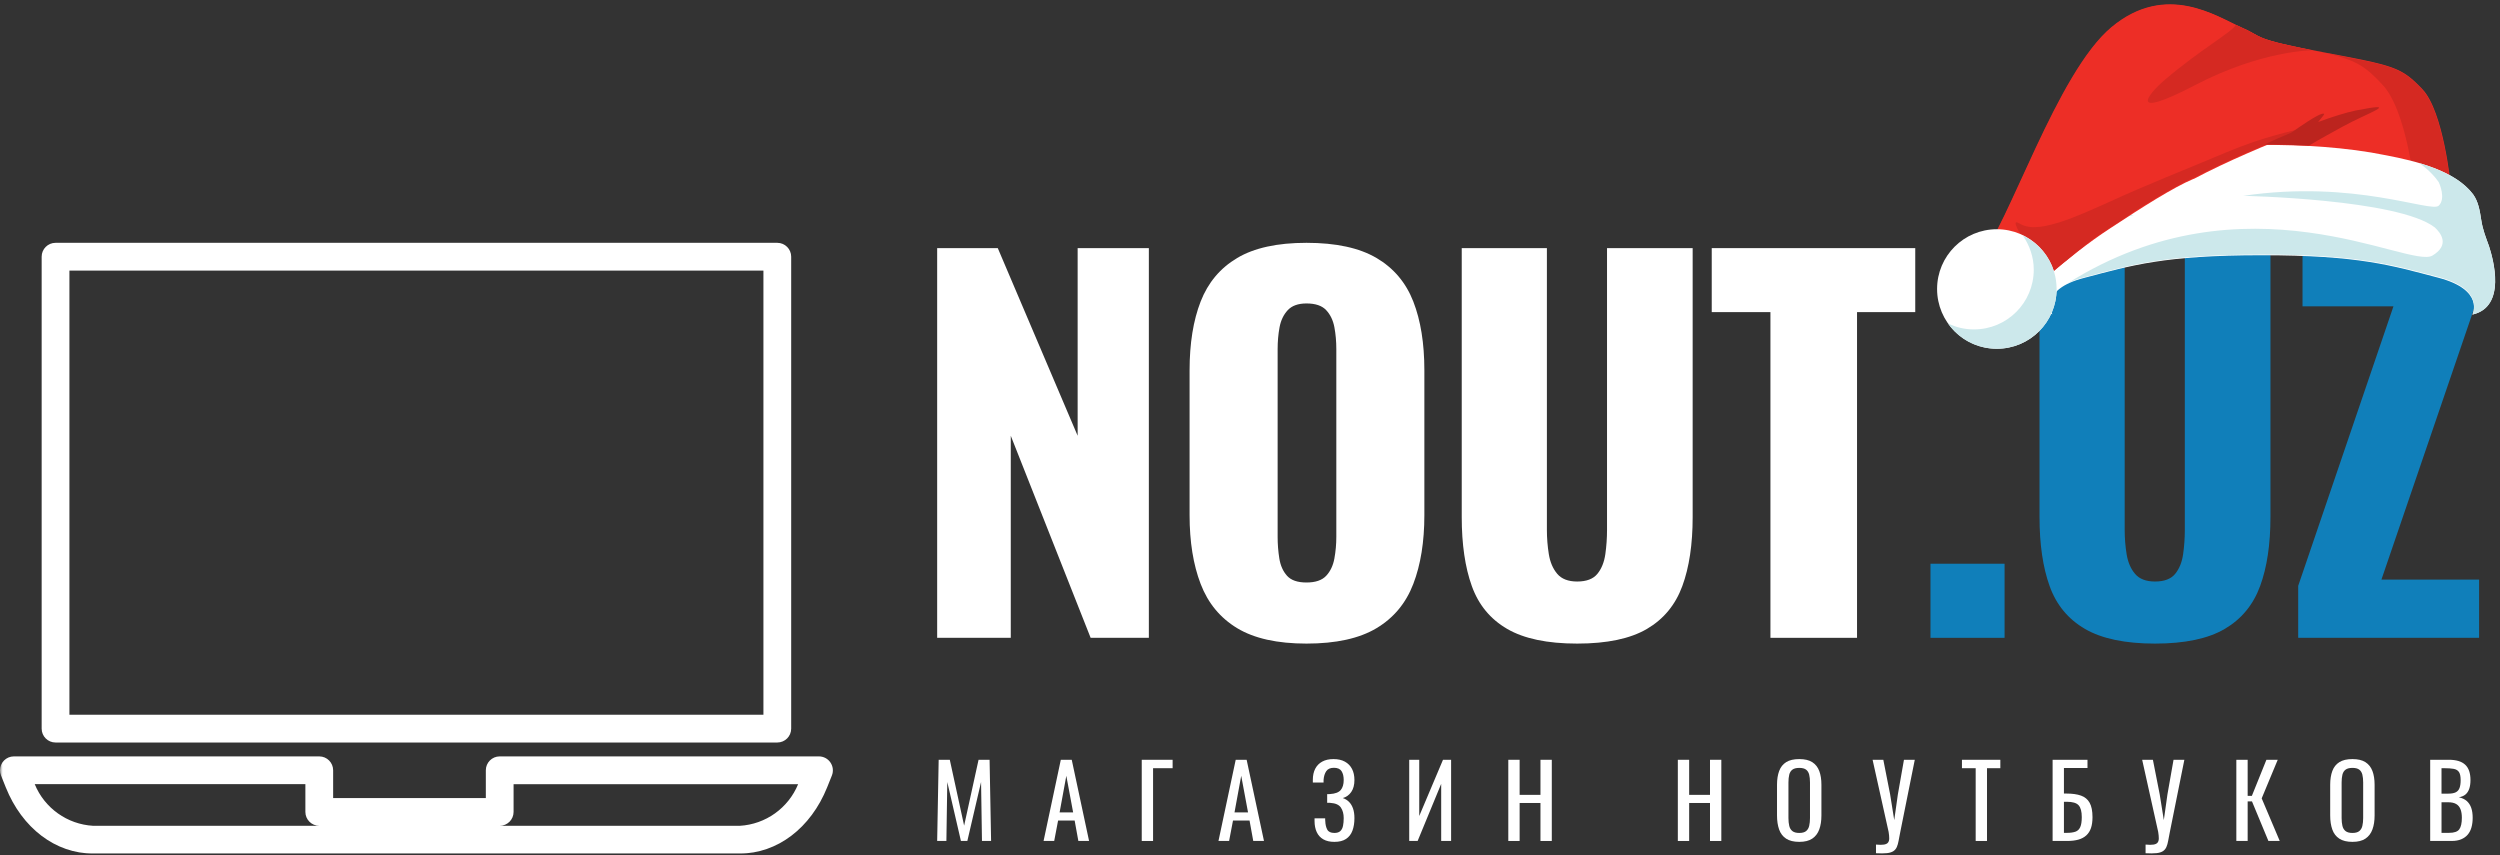
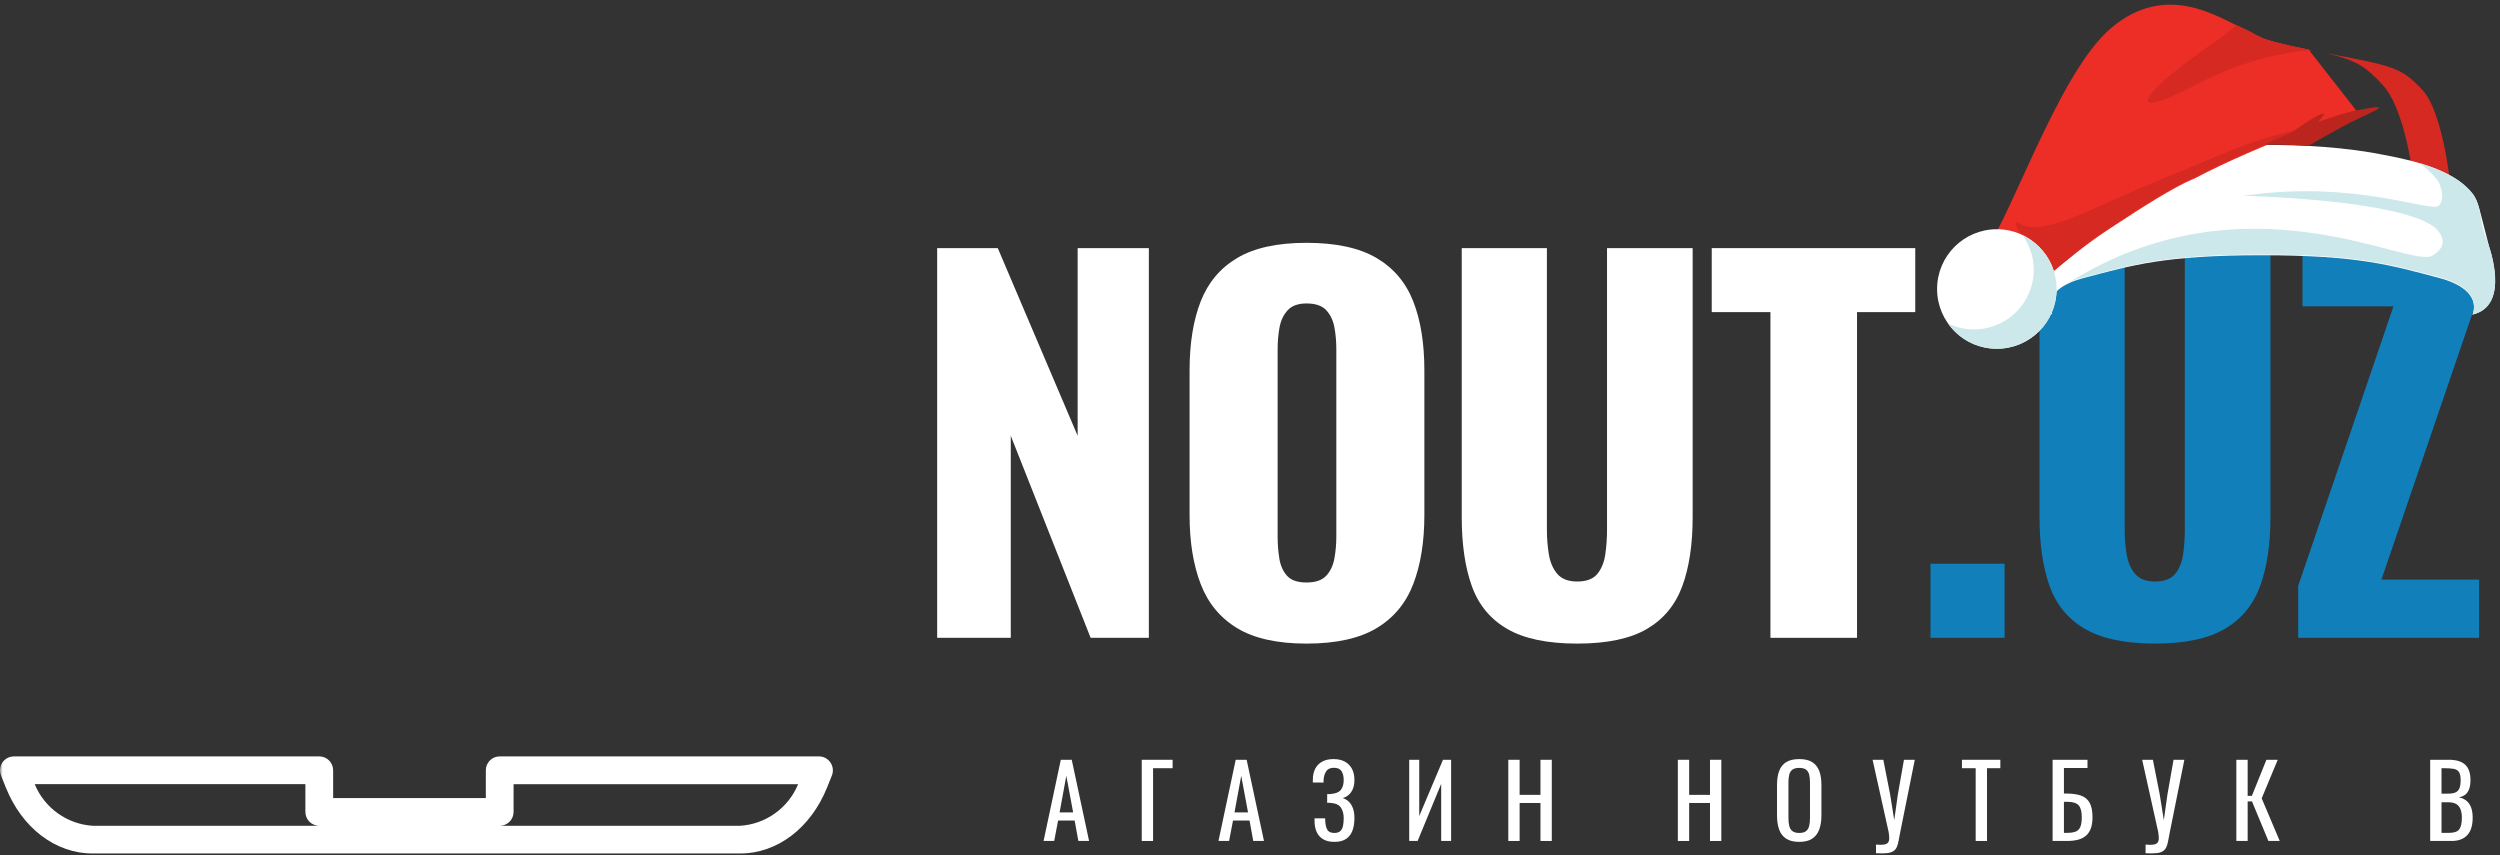
<svg xmlns="http://www.w3.org/2000/svg" width="453" height="155" viewBox="0 0 453 155" fill="none">
  <rect x="0" y="0" width="453" height="155" fill="#333333" stroke="none" />
  <g clip-path="url(#clip0_2042_511)">
    <mask id="mask0_2042_511" style="mask-type:luminance" maskUnits="userSpaceOnUse" x="0" y="0" width="453" height="155">
      <path d="M453 0H0V155H453V0Z" fill="white" />
    </mask>
    <g mask="url(#mask0_2042_511)">
      <path d="M150.476 138.164C150.008 137.473 149.228 137.059 148.394 137.059H90.546C89.158 137.059 88.032 138.185 88.032 139.574V144.604H60.365V139.574C60.365 138.185 59.239 137.059 57.85 137.059H2.518C1.129 137.058 0.002 138.184 0.001 139.573C0.001 139.895 0.062 140.212 0.182 140.51L1.042 142.658C4.007 150.063 10.064 154.665 16.874 154.665H134.038C140.828 154.665 146.905 150.063 149.882 142.658L150.742 140.51C151.049 139.733 150.948 138.853 150.476 138.164ZM16.874 149.636C12.188 149.367 8.071 146.433 6.291 142.09H55.335V147.12C55.335 148.508 56.461 149.634 57.85 149.634H16.874V149.636ZM134.038 149.636H90.546C91.935 149.636 93.061 148.51 93.061 147.121V142.091H144.621C142.839 146.433 138.724 149.367 134.038 149.637V149.636Z" fill="white" />
-       <path d="M140.848 44H10.063C8.674 44 7.548 45.126 7.548 46.515V132.028C7.548 133.417 8.674 134.543 10.063 134.543H140.848C142.237 134.543 143.363 133.417 143.363 132.028V46.515C143.363 45.126 142.237 44 140.848 44ZM138.333 129.514H12.578V49.031H138.333V129.514Z" fill="white" />
      <path d="M169.814 115.573V44.96H180.798L195.269 78.959V44.96H208.172V115.573H197.623L183.152 78.959V115.573H169.814Z" fill="white" />
      <path d="M236.737 116.619C231.448 116.619 227.263 115.689 224.183 113.829C221.102 111.969 218.895 109.296 217.557 105.808C216.22 102.321 215.552 98.166 215.552 93.342V67.102C215.552 62.22 216.221 58.064 217.557 54.635C218.894 51.206 221.102 48.577 224.183 46.746C227.263 44.915 231.448 43.999 236.737 43.999C242.084 43.999 246.312 44.914 249.421 46.746C252.531 48.576 254.754 51.206 256.09 54.635C257.427 58.064 258.095 62.22 258.095 67.102V93.342C258.095 98.165 257.427 102.321 256.09 105.808C254.754 109.295 252.531 111.969 249.421 113.829C246.312 115.689 242.084 116.619 236.737 116.619ZM236.737 105.548C238.364 105.548 239.556 105.141 240.311 104.328C241.067 103.514 241.562 102.468 241.793 101.189C242.026 99.91 242.142 98.603 242.142 97.266V63.267C242.142 61.873 242.025 60.55 241.793 59.301C241.56 58.051 241.067 57.02 240.311 56.206C239.556 55.392 238.364 54.986 236.737 54.986C235.226 54.986 234.092 55.393 233.337 56.206C232.582 57.02 232.088 58.051 231.855 59.301C231.622 60.55 231.507 61.873 231.507 63.267V97.266C231.507 98.602 231.609 99.91 231.812 101.189C232.016 102.468 232.481 103.514 233.207 104.328C233.934 105.142 235.111 105.548 236.738 105.548H236.737Z" fill="white" />
      <path d="M285.788 116.619C280.383 116.619 276.155 115.732 273.104 113.96C270.052 112.187 267.917 109.601 266.697 106.201C265.476 102.801 264.866 98.631 264.866 93.692V44.96H280.297V96.046C280.297 97.499 280.413 98.952 280.645 100.404C280.878 101.857 281.386 103.048 282.171 103.978C282.955 104.907 284.161 105.372 285.788 105.372C287.473 105.372 288.693 104.907 289.449 103.978C290.204 103.048 290.684 101.857 290.888 100.404C291.091 98.951 291.193 97.498 291.193 96.046V44.96H306.71V93.692C306.71 98.631 306.085 102.801 304.835 106.201C303.586 109.601 301.45 112.187 298.428 113.96C295.406 115.732 291.193 116.619 285.787 116.619H285.788Z" fill="white" />
      <path d="M320.803 115.573V56.555H310.167V44.96H347.043V56.555H336.494V115.573H320.803Z" fill="white" />
      <path d="M349.803 115.573V102.147H363.228V115.573H349.803Z" fill="#107FBA" />
      <path d="M390.484 116.619C385.08 116.619 380.85 115.732 377.799 113.96C374.747 112.187 372.613 109.601 371.393 106.201C370.172 102.801 369.562 98.631 369.562 93.692V44.96H384.993V96.046C384.993 97.499 385.109 98.952 385.341 100.404C385.574 101.857 386.082 103.048 386.867 103.978C387.651 104.907 388.857 105.372 390.484 105.372C392.169 105.372 393.389 104.907 394.145 103.978C394.9 103.048 395.38 101.857 395.584 100.404C395.787 98.951 395.889 97.498 395.889 96.046V44.96H411.406V93.692C411.406 98.631 410.782 102.801 409.531 106.201C408.282 109.601 406.146 112.187 403.124 113.96C400.102 115.732 395.889 116.619 390.483 116.619H390.484Z" fill="#107FBA" />
      <path d="M416.434 115.573V106.158L433.695 55.507H417.218V44.96H449.037V53.765L431.515 105.024H449.212V115.573H416.434Z" fill="#107FBA" />
-       <path d="M169.815 152.383L170.087 137.673H172.103L174.7 149.605L177.315 137.673H179.313L179.586 152.383H177.933L177.769 141.704L175.282 152.383H174.119L171.649 141.704L171.486 152.383H169.815Z" fill="white" />
      <path d="M189.095 152.382L192.219 137.671H194.199L197.34 152.382H195.397L194.725 148.677H191.728L191.021 152.382H189.095ZM192 147.206H194.452L193.217 140.577L192 147.206Z" fill="white" />
      <path d="M206.884 152.383V137.673H212.478V139.198H208.936V152.383H206.884Z" fill="white" />
      <path d="M220.787 152.382L223.911 137.671H225.891L229.033 152.382H227.089L226.417 148.677H223.421L222.713 152.382H220.787ZM223.692 147.206H226.144L224.909 140.577L223.692 147.206Z" fill="white" />
      <path d="M241.792 152.546C240.993 152.546 240.327 152.396 239.794 152.093C239.262 151.79 238.861 151.354 238.595 150.785C238.329 150.216 238.196 149.543 238.196 148.769V148.279H240.122C240.122 148.363 240.122 148.452 240.122 148.542C240.122 148.633 240.127 148.714 240.139 148.787C240.164 149.417 240.285 149.931 240.502 150.33C240.719 150.729 241.15 150.929 241.791 150.929C242.264 150.929 242.621 150.817 242.863 150.593C243.105 150.369 243.269 150.054 243.353 149.649C243.437 149.243 243.479 148.775 243.479 148.241C243.479 147.478 243.31 146.842 242.971 146.334C242.632 145.825 241.991 145.541 241.046 145.48C240.997 145.468 240.94 145.462 240.874 145.462C240.807 145.462 240.741 145.462 240.674 145.462C240.607 145.462 240.544 145.462 240.483 145.462V143.9C240.532 143.9 240.589 143.9 240.655 143.9C240.722 143.9 240.788 143.897 240.855 143.891C240.921 143.886 240.972 143.883 241.009 143.883C241.942 143.822 242.586 143.576 242.944 143.147C243.301 142.717 243.479 142.115 243.479 141.34C243.479 140.674 243.35 140.139 243.089 139.733C242.828 139.327 242.366 139.124 241.7 139.124C241.058 139.124 240.599 139.327 240.32 139.733C240.042 140.139 239.879 140.668 239.83 141.321C239.83 141.394 239.83 141.47 239.83 141.549C239.83 141.627 239.83 141.708 239.83 141.794H237.886V141.303C237.886 140.517 238.032 139.845 238.322 139.288C238.613 138.731 239.037 138.3 239.593 137.999C240.15 137.696 240.828 137.545 241.628 137.545C242.439 137.545 243.127 137.699 243.689 138.008C244.253 138.316 244.682 138.752 244.978 139.315C245.274 139.878 245.423 140.553 245.423 141.34C245.423 142.224 245.232 142.944 244.851 143.501C244.469 144.058 243.958 144.427 243.316 144.609C243.752 144.754 244.127 144.984 244.442 145.299C244.757 145.614 244.999 146.017 245.169 146.507C245.339 146.998 245.423 147.575 245.423 148.241C245.423 149.113 245.302 149.873 245.06 150.521C244.818 151.169 244.43 151.668 243.898 152.019C243.365 152.371 242.663 152.546 241.791 152.546H241.792Z" fill="white" />
      <path d="M255.35 152.383V137.673H257.166V147.861L261.47 137.673H262.941V152.383H261.144V142.031L256.876 152.383H255.35Z" fill="white" />
      <path d="M273.304 152.383V137.673H275.356V144.029H279.133V137.673H281.185V152.383H279.133V145.5H275.356V152.383H273.304Z" fill="white" />
      <path d="M304.023 152.383V137.673H306.076V144.029H309.853V137.673H311.905V152.383H309.853V145.5H306.076V152.383H304.023Z" fill="white" />
      <path d="M326.028 152.546C325.035 152.546 324.242 152.353 323.648 151.965C323.055 151.578 322.631 151.023 322.377 150.303C322.123 149.583 321.995 148.738 321.995 147.77V142.194C321.995 141.226 322.126 140.394 322.386 139.697C322.645 139 323.07 138.468 323.657 138.098C324.244 137.729 325.035 137.545 326.028 137.545C327.021 137.545 327.807 137.732 328.388 138.107C328.97 138.482 329.39 139.016 329.651 139.706C329.911 140.396 330.041 141.226 330.041 142.194V147.787C330.041 148.744 329.91 149.579 329.651 150.293C329.391 151.008 328.97 151.561 328.388 151.955C327.807 152.349 327.021 152.546 326.028 152.546ZM326.028 150.93C326.572 150.93 326.984 150.818 327.262 150.594C327.541 150.37 327.728 150.055 327.825 149.65C327.921 149.244 327.97 148.769 327.97 148.224V141.777C327.97 141.232 327.921 140.763 327.825 140.369C327.728 139.975 327.54 139.673 327.262 139.461C326.984 139.249 326.572 139.142 326.028 139.142C325.483 139.142 325.068 139.248 324.783 139.461C324.499 139.673 324.308 139.975 324.212 140.369C324.115 140.763 324.066 141.231 324.066 141.777V148.224C324.066 148.769 324.115 149.245 324.212 149.65C324.308 150.056 324.499 150.37 324.783 150.594C325.068 150.818 325.482 150.93 326.028 150.93Z" fill="white" />
      <path d="M339.93 154.617V153.037C340.56 153.098 341.047 153.098 341.392 153.037C341.737 152.976 341.979 152.852 342.119 152.664C342.257 152.477 342.327 152.223 342.327 151.901C342.327 151.58 342.291 151.195 342.219 150.747L339.313 137.672H341.257L342.491 143.937L343.236 148.604L343.889 143.973L344.997 137.67H346.959L344.325 150.783C344.204 151.376 344.104 151.896 344.026 152.345C343.947 152.793 343.838 153.174 343.699 153.488C343.56 153.803 343.351 154.052 343.073 154.233C342.794 154.415 342.404 154.536 341.901 154.595C341.399 154.656 340.742 154.662 339.931 154.613L339.93 154.617Z" fill="white" />
      <path d="M357.993 152.383V139.198H355.505V137.673H362.461V139.198H360.045V152.383H357.993Z" fill="white" />
      <path d="M371.933 152.382V137.671H378.253V139.16H373.985V143.792H374.439C375.505 143.792 376.386 143.916 377.081 144.164C377.778 144.413 378.298 144.845 378.643 145.463C378.988 146.081 379.161 146.952 379.161 148.079C379.161 148.842 379.07 149.492 378.888 150.032C378.706 150.571 378.426 151.015 378.044 151.366C377.663 151.718 377.184 151.975 376.61 152.138C376.034 152.302 375.347 152.383 374.549 152.383H371.933V152.382ZM373.985 150.911H374.566C375.172 150.911 375.671 150.841 376.065 150.703C376.459 150.564 376.75 150.288 376.937 149.876C377.124 149.465 377.218 148.859 377.218 148.06C377.218 147.055 377.027 146.341 376.646 145.917C376.265 145.493 375.554 145.281 374.512 145.281H373.985V150.911Z" fill="white" />
      <path d="M388.778 154.617V153.037C389.408 153.098 389.895 153.098 390.24 153.037C390.585 152.976 390.827 152.852 390.967 152.664C391.105 152.477 391.175 152.223 391.175 151.901C391.175 151.58 391.139 151.195 391.066 150.747L388.161 137.672H390.105L391.339 143.937L392.084 148.604L392.737 143.973L393.845 137.67H395.807L393.173 150.783C393.052 151.376 392.952 151.896 392.874 152.345C392.795 152.793 392.686 153.174 392.547 153.488C392.408 153.803 392.199 154.052 391.921 154.233C391.642 154.415 391.252 154.536 390.749 154.595C390.247 154.656 389.59 154.662 388.779 154.613L388.778 154.617Z" fill="white" />
      <path d="M405.224 152.383V137.673H407.276V144.21H408.039L410.673 137.673H412.725L409.818 144.665L413.088 152.383H411.035L408.057 145.21H407.276V152.383H405.224Z" fill="white" />
-       <path d="M426.263 152.546C425.27 152.546 424.477 152.353 423.884 151.965C423.29 151.578 422.867 151.023 422.613 150.303C422.358 149.583 422.231 148.738 422.231 147.77V142.194C422.231 141.226 422.362 140.394 422.621 139.697C422.881 139 423.306 138.468 423.893 138.098C424.48 137.729 425.27 137.545 426.263 137.545C427.256 137.545 428.043 137.732 428.624 138.107C429.205 138.482 429.626 139.016 429.886 139.706C430.147 140.396 430.277 141.226 430.277 142.194V147.787C430.277 148.744 430.146 149.579 429.886 150.293C429.627 151.008 429.205 151.561 428.624 151.955C428.043 152.349 427.256 152.546 426.263 152.546ZM426.263 150.93C426.808 150.93 427.22 150.818 427.498 150.594C427.776 150.37 427.964 150.055 428.06 149.65C428.157 149.244 428.206 148.769 428.206 148.224V141.777C428.206 141.232 428.157 140.763 428.06 140.369C427.964 139.975 427.775 139.673 427.498 139.461C427.22 139.249 426.808 139.142 426.263 139.142C425.719 139.142 425.304 139.248 425.019 139.461C424.735 139.673 424.544 139.975 424.447 140.369C424.351 140.763 424.302 141.231 424.302 141.777V148.224C424.302 148.769 424.351 149.245 424.447 149.65C424.544 150.056 424.735 150.37 425.019 150.594C425.304 150.818 425.718 150.93 426.263 150.93Z" fill="white" />
      <path d="M440.349 152.382V137.671H443.727C444.393 137.671 444.972 137.744 445.461 137.89C445.951 138.035 446.36 138.259 446.687 138.561C447.014 138.864 447.256 139.248 447.414 139.715C447.571 140.181 447.65 140.729 447.65 141.358C447.65 141.963 447.574 142.487 447.424 142.929C447.272 143.37 447.042 143.718 446.734 143.972C446.425 144.226 446.028 144.389 445.543 144.463C446.137 144.596 446.615 144.823 446.978 145.144C447.34 145.464 447.61 145.876 447.786 146.379C447.962 146.881 448.049 147.483 448.049 148.186C448.049 148.816 447.977 149.39 447.832 149.911C447.686 150.431 447.459 150.874 447.151 151.236C446.842 151.599 446.448 151.881 445.97 152.08C445.492 152.28 444.926 152.38 444.273 152.38H440.349V152.382ZM442.402 150.911H443.782C444.702 150.911 445.316 150.696 445.625 150.267C445.934 149.837 446.089 149.144 446.089 148.187C446.089 147.569 446.007 147.052 445.844 146.634C445.681 146.215 445.42 145.9 445.063 145.69C444.706 145.478 444.224 145.371 443.62 145.371H442.403V150.91L442.402 150.911ZM442.402 143.809H443.619C444.2 143.809 444.654 143.727 444.981 143.564C445.307 143.4 445.538 143.137 445.671 142.774C445.804 142.412 445.87 141.939 445.87 141.358C445.87 140.68 445.767 140.19 445.562 139.887C445.357 139.584 445.035 139.393 444.599 139.315C444.163 139.237 443.594 139.197 442.892 139.197H442.402V143.809Z" fill="white" />
-       <path d="M444.062 33.448C444.062 33.448 442.788 20.262 438.966 16.186C435.08 12.109 433.934 11.918 420.812 9.434C407.691 6.95 410.302 6.759 406.034 4.911C401.767 3.064 392.531 -3.369 382.594 4.911C372.657 13.192 363.994 40.773 358.58 47.015L366.67 53.894C366.67 53.894 374.313 46.505 382.339 41.282C390.365 36.059 397.945 31.154 400.493 31.6C402.977 32.11 419.857 33.83 419.857 33.83L435.208 33.511L444.062 33.448Z" fill="#ED2E26" />
      <path d="M431.704 15.357C435.208 18.988 436.927 28.924 437.501 33.574L443.998 33.51C443.998 33.51 442.724 20.325 438.902 16.248C435.08 12.236 433.934 11.981 421.385 9.624C426.991 10.898 428.647 12.044 431.704 15.357Z" fill="#D52922" />
-       <path d="M451.004 44.594C450.431 43.001 449.858 41.6 449.603 39.88C449.348 38.224 449.093 36.568 448.138 35.23C444.826 30.835 437.692 29.179 432.469 28.16C425.016 26.631 417.309 26.249 409.729 26.249C402.849 26.249 395.97 26.695 389.282 28.033C383.613 29.115 375.077 30.326 371.383 35.294C370.364 36.632 370.173 38.288 369.918 39.944C369.663 41.664 369.026 43.065 368.517 44.657C367.752 46.951 365.587 55.486 371.893 56.951C371.893 56.951 369.281 52.492 377.753 50.327C386.224 48.097 392.148 46.25 409.792 46.25C427.436 46.25 433.36 48.097 441.832 50.327C450.304 52.556 448 57.001 448 57.001C454.242 55.535 451.769 46.951 451.004 44.594Z" fill="white" />
+       <path d="M451.004 44.594C449.348 38.224 449.093 36.568 448.138 35.23C444.826 30.835 437.692 29.179 432.469 28.16C425.016 26.631 417.309 26.249 409.729 26.249C402.849 26.249 395.97 26.695 389.282 28.033C383.613 29.115 375.077 30.326 371.383 35.294C370.364 36.632 370.173 38.288 369.918 39.944C369.663 41.664 369.026 43.065 368.517 44.657C367.752 46.951 365.587 55.486 371.893 56.951C371.893 56.951 369.281 52.492 377.753 50.327C386.224 48.097 392.148 46.25 409.792 46.25C427.436 46.25 433.36 48.097 441.832 50.327C450.304 52.556 448 57.001 448 57.001C454.242 55.535 451.769 46.951 451.004 44.594Z" fill="white" />
      <path d="M451.004 44.594C450.431 43.002 449.858 41.6 449.603 39.88C449.348 38.224 449.093 36.568 448.138 35.231C445.972 32.364 442.214 30.708 438.392 29.561C438.392 29.561 440.494 30.963 441.896 33.001C442.023 33.256 443.233 35.995 441.896 37.269C440.494 38.606 426.672 32.492 406.48 35.485C406.48 35.485 434.571 36.059 441.195 41.218C442.15 42.11 444.061 44.339 440.749 46.314C436.545 48.798 406.99 30.963 374.632 51.346C375.46 50.9 376.479 50.518 377.816 50.199C386.288 47.97 392.212 46.123 409.856 46.123C427.5 46.123 433.424 47.97 441.896 50.199C450.367 52.429 448 57.001 448 57.001C454.179 55.663 451.769 46.951 451.004 44.594Z" fill="#CCE8EB" />
      <path d="M377.944 39.116C377.498 39.18 376.989 39.116 376.543 38.989C375.906 38.734 375.204 38.224 375.204 37.141C375.204 35.422 377.116 34.02 377.689 33.702C382.976 30.262 392.531 27.587 393.295 27.332C391.894 27.523 390.556 27.778 389.155 28.033C383.167 29.179 373.93 30.517 370.618 36.186C370.108 37.014 369.918 38.033 369.855 38.989C369.727 41.154 368.963 42.747 368.326 44.658C368.135 45.295 367.753 46.441 367.562 47.843C368.899 45.167 372.083 43.256 375.204 41.982C375.523 41.855 380.874 39.944 386.607 38.989C386.671 38.925 382.976 38.606 377.944 39.116Z" fill="#CCE8EB" />
      <path d="M418.328 8.988C408.072 6.949 410.047 6.631 406.098 4.975C401.83 3.128 392.594 -3.306 382.657 4.975C372.721 13.255 364.058 40.836 358.644 47.079L366.733 53.958C366.733 53.958 374.377 46.569 382.403 41.346C388.199 37.524 393.804 33.957 397.435 32.428C397.435 32.428 397.435 32.428 397.499 32.428C409.474 26.059 426.991 20.071 426.991 20.071L418.328 8.988Z" fill="#ED2E26" />
      <path d="M405.142 4.529C404.251 5.931 398.709 8.988 392.339 14.402C388.9 17.332 385.651 21.727 397.754 15.421C409.856 9.115 418.965 9.115 418.965 9.115C407.945 6.95 410.111 6.695 406.098 4.975C405.779 4.784 405.525 4.657 405.142 4.529Z" fill="#D52922" />
      <path d="M419.092 22.81C415.207 23.765 410.238 24.721 403.295 27.651C395.906 30.772 389.282 33.32 381.957 36.696C379.09 37.969 376.224 39.307 373.23 40.263C371.065 40.9 368.071 41.791 365.969 40.517C363.23 38.861 368.835 46.441 370.746 50.327C371.128 50.008 371.511 49.69 371.893 49.308C371.893 49.308 371.956 49.308 371.956 49.244C372.339 48.925 372.784 48.543 373.167 48.225C373.167 48.225 373.23 48.225 373.23 48.161C374.122 47.46 375.078 46.696 376.033 45.868L376.097 45.804C376.543 45.422 377.052 45.104 377.498 44.721C377.562 44.658 377.625 44.658 377.625 44.594C378.071 44.212 378.581 43.893 379.027 43.511C379.09 43.447 379.154 43.447 379.218 43.384C379.727 43.002 380.173 42.683 380.683 42.365C380.747 42.365 380.747 42.301 380.81 42.301C381.32 41.919 381.893 41.6 382.403 41.218C382.849 40.963 383.231 40.645 383.677 40.39C383.868 40.263 383.995 40.199 384.186 40.072C384.441 39.88 384.696 39.753 384.951 39.562C385.142 39.434 385.396 39.307 385.588 39.116C385.779 38.989 385.97 38.861 386.161 38.734C386.607 38.415 387.053 38.161 387.498 37.842C387.626 37.778 387.753 37.715 387.817 37.651C388.135 37.46 388.39 37.269 388.645 37.141C388.709 37.078 388.772 37.078 388.836 37.014C389.792 36.441 390.747 35.867 391.639 35.294C391.639 35.294 391.639 35.294 391.702 35.294C393.868 34.02 395.843 32.937 397.435 32.237C397.435 32.237 397.435 32.237 397.499 32.237C404.251 28.67 412.914 25.166 419.092 22.81Z" fill="#D52922" />
      <path d="M426.672 20.07C426.863 20.007 426.927 20.007 426.927 20.007C426.927 20.007 426.863 20.007 426.799 20.007L426.672 20.07Z" fill="#D52922" />
      <path d="M361.829 63.193C367.809 63.193 372.657 58.345 372.657 52.365C372.657 46.384 367.809 41.536 361.829 41.536C355.848 41.536 351 46.384 351 52.365C351 58.345 355.848 63.193 361.829 63.193Z" fill="white" />
      <path d="M366.542 42.683C367.753 44.466 368.517 46.568 368.517 48.861C368.517 54.849 363.676 59.69 357.688 59.69C355.969 59.69 354.44 59.308 352.975 58.607C354.949 61.41 358.134 63.193 361.829 63.193C367.816 63.193 372.657 58.352 372.657 52.365C372.657 48.097 370.173 44.402 366.542 42.683Z" fill="#CCE8EB" />
      <path d="M426.927 20.007C425.08 20.389 422.659 21.154 420.048 22.109C420.876 21.026 421.64 20.389 420.685 20.644C419.602 20.963 416.927 22.81 415.207 24.02C413.551 24.721 411.894 25.422 410.302 26.186C412.977 26.186 415.716 26.25 418.392 26.377C420.621 25.039 422.787 23.893 424.379 23.001C428.965 20.453 435.462 18.351 426.927 20.007Z" fill="#BC241E" />
    </g>
  </g>
  <defs>
    <clipPath id="clip0_2042_511">
      <rect width="453" height="155" fill="white" />
    </clipPath>
  </defs>
</svg>